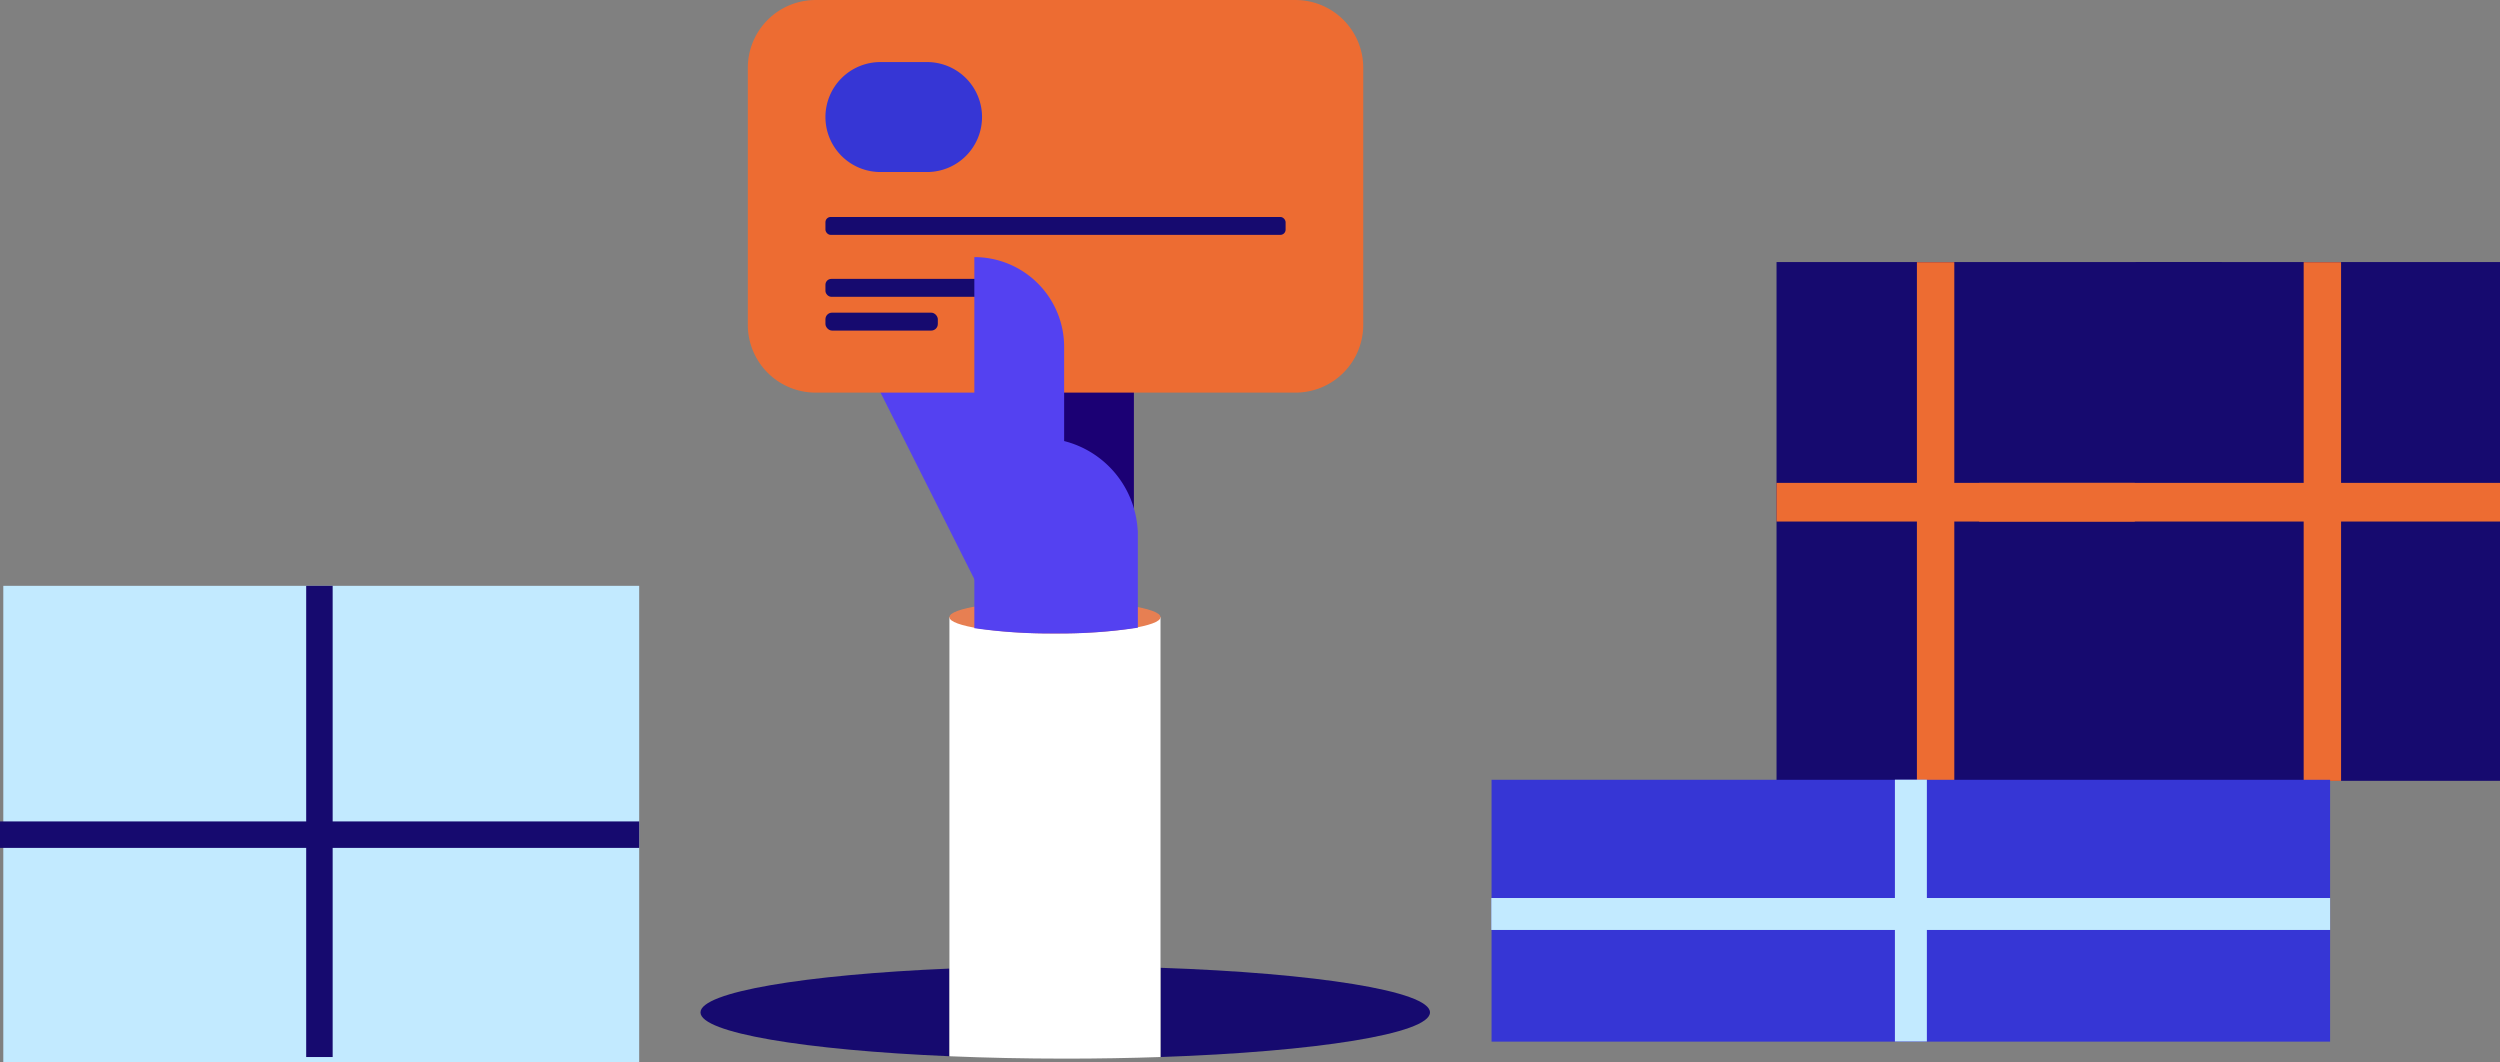
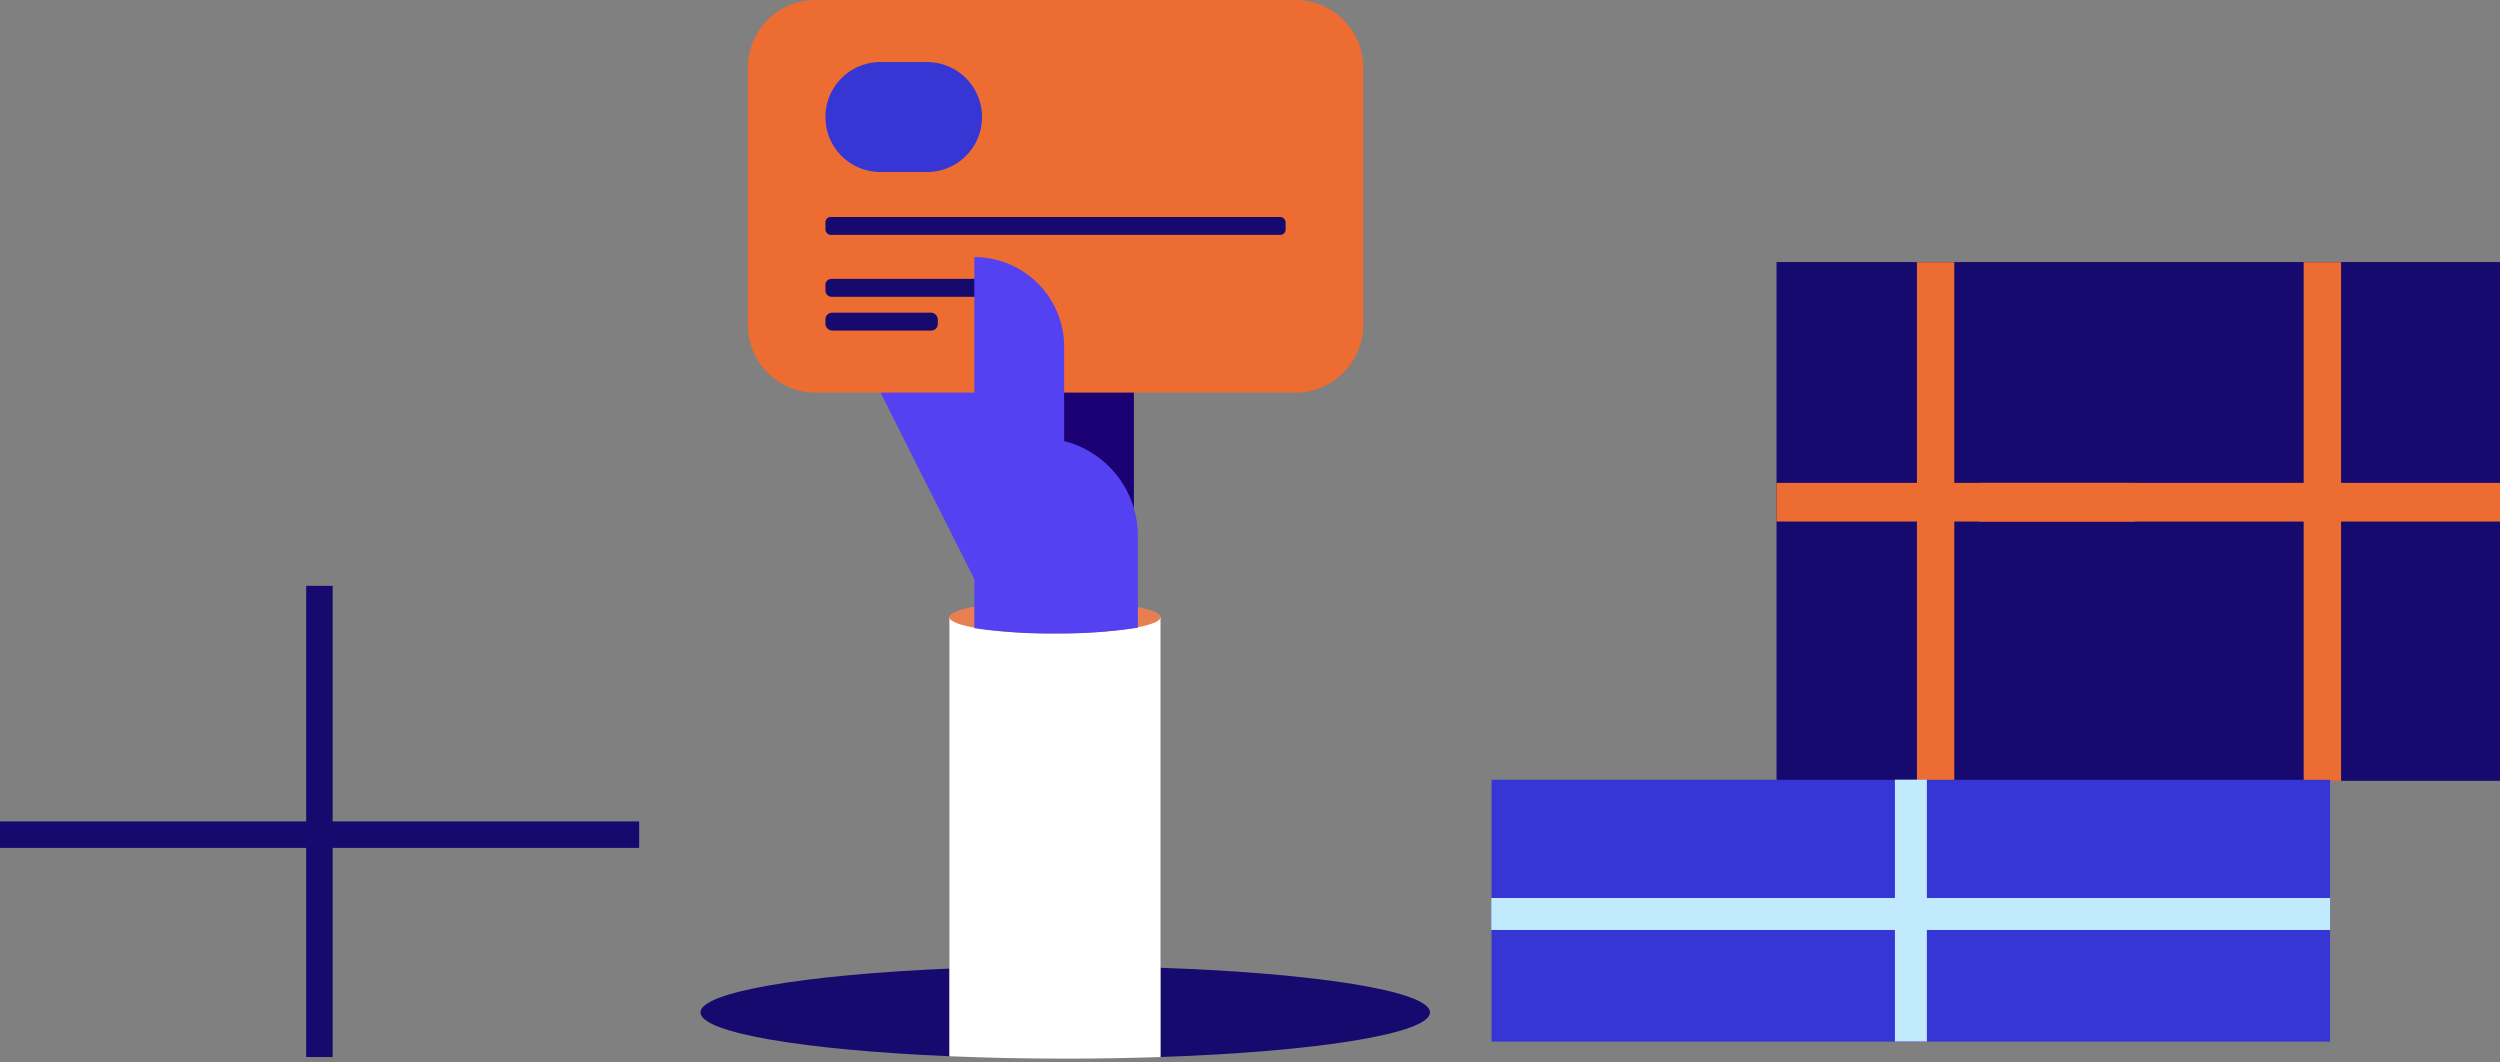
<svg xmlns="http://www.w3.org/2000/svg" width="581.221" height="246.992" viewBox="0 0 581.221 246.992">
  <rect x="0" y="0" width="581.221" height="246.992" fill="#808080" stroke="none" />
  <defs>
    <style>.a{fill:none;}.b{fill:#c2eaff;}.c{fill:#160a6f;}.d{fill:#ed6c32;}.e{fill:#3636d5;}.f{fill:#fff;}.g{fill:#1b0074;}.h{fill:#5441f1;}.i{fill:#e77f52;}.j{clip-path:url(#a);}.k{opacity:0.1;}</style>
    <clipPath id="a">
-       <path class="a" d="M1503.058,1168.154a15.749,15.749,0,0,1-15.7,15.7H1375.682a15.751,15.751,0,0,1-15.7-15.7v-59.872a15.75,15.75,0,0,1,15.7-15.7h111.677a15.748,15.748,0,0,1,15.7,15.7Z" />
+       <path class="a" d="M1503.058,1168.154a15.749,15.749,0,0,1-15.7,15.7H1375.682v-59.872a15.75,15.75,0,0,1,15.7-15.7h111.677a15.748,15.748,0,0,1,15.7,15.7Z" />
    </clipPath>
  </defs>
  <g transform="translate(-1186.121 -1092.577)">
-     <rect class="b" width="147.835" height="110.795" transform="translate(1186.888 1228.774)" />
-     <path class="b" d="M1186.888,1339.569l71.879-62.734,75.956,62.734Z" />
    <rect class="c" width="103.505" height="120.608" transform="translate(1599.145 1153.502)" />
    <rect class="c" width="84.704" height="120.608" transform="translate(1682.636 1153.502)" />
    <rect class="d" width="121.081" height="8.989" transform="translate(1646.26 1204.84)" />
    <rect class="d" width="83.292" height="8.989" transform="translate(1599.145 1204.84)" />
    <rect class="d" width="8.695" height="120.596" transform="translate(1631.78 1153.533)" />
    <rect class="d" width="8.695" height="120.596" transform="translate(1721.698 1153.533)" />
    <rect class="e" width="194.952" height="60.874" transform="translate(1532.89 1273.87)" />
    <rect class="b" width="195.016" height="7.428" transform="translate(1532.829 1301.353)" />
    <rect class="b" width="7.428" height="60.867" transform="translate(1626.667 1273.843)" />
    <path class="c" d="M1518.577,1327.95c0-4.963-26.562-9.138-62.65-10.373v20.747C1492.015,1337.089,1518.577,1332.914,1518.577,1327.95Z" />
    <path class="c" d="M1348.977,1327.95c0,4.742,24.244,8.763,57.872,10.19v-20.379C1373.221,1319.188,1348.977,1323.209,1348.977,1327.95Z" />
    <path class="f" d="M1406.849,1236.062V1338.14c8.464.359,17.511.556,26.928.556,7.666,0,15.087-.131,22.15-.372V1236.062Z" />
    <path class="g" d="M0,0H0A20.876,20.876,0,0,1,20.876,20.876V65.432a0,0,0,0,1,0,0H0a0,0,0,0,1,0,0V0A0,0,0,0,1,0,0Z" transform="translate(1428.866 1152.35)" />
    <path class="h" d="M0,0H0A19.763,19.763,0,0,1,19.763,19.763V72.918a0,0,0,0,1,0,0H0a0,0,0,0,1,0,0V0A0,0,0,0,1,0,0Z" transform="translate(1382.869 1168.01) rotate(-26.694)" />
    <ellipse class="i" cx="24.539" cy="3.791" rx="24.539" ry="3.791" transform="translate(1406.849 1232.271)" />
    <path class="d" d="M1503.058,1168.154a15.749,15.749,0,0,1-15.7,15.7H1375.682a15.751,15.751,0,0,1-15.7-15.7v-59.872a15.75,15.75,0,0,1,15.7-15.7h111.677a15.748,15.748,0,0,1,15.7,15.7Z" />
    <g class="j">
      <g class="k">
        <rect class="f" width="656.96" height="28.791" transform="translate(1244.293 1439.478) rotate(-45)" />
        <rect class="f" width="656.96" height="7.697" transform="translate(1280.88 1483.202) rotate(-45)" />
      </g>
    </g>
    <path class="e" d="M1414.433,1119.788a12.783,12.783,0,0,1-12.783,12.783h-10.841a12.782,12.782,0,0,1-12.783-12.783h0a12.781,12.781,0,0,1,12.783-12.782h10.841a12.782,12.782,0,0,1,12.783,12.782Z" />
    <rect class="c" width="106.983" height="4.163" rx="1.218" transform="translate(1378.026 1143.02)" />
    <rect class="c" width="43.144" height="4.161" rx="1.364" transform="translate(1378.026 1157.416)" />
    <rect class="c" width="26.13" height="4.165" rx="1.533" transform="translate(1378.026 1165.267)" />
    <rect class="c" width="15.896" height="4.165" rx="1.332" transform="translate(1414.433 1165.267)" />
    <path class="h" d="M1450.62,1215.912a22.708,22.708,0,0,0-17.1-20.794v-21.893a20.875,20.875,0,0,0-20.876-20.875h0v63.562h0v22.709a124.318,124.318,0,0,0,18.675,1.232,120.832,120.832,0,0,0,19.338-1.342v-22.6Z" />
    <rect class="c" width="6.154" height="109.549" transform="translate(1257.306 1228.774)" />
    <rect class="c" width="6.154" height="148.603" transform="translate(1334.723 1283.549) rotate(90)" />
  </g>
</svg>